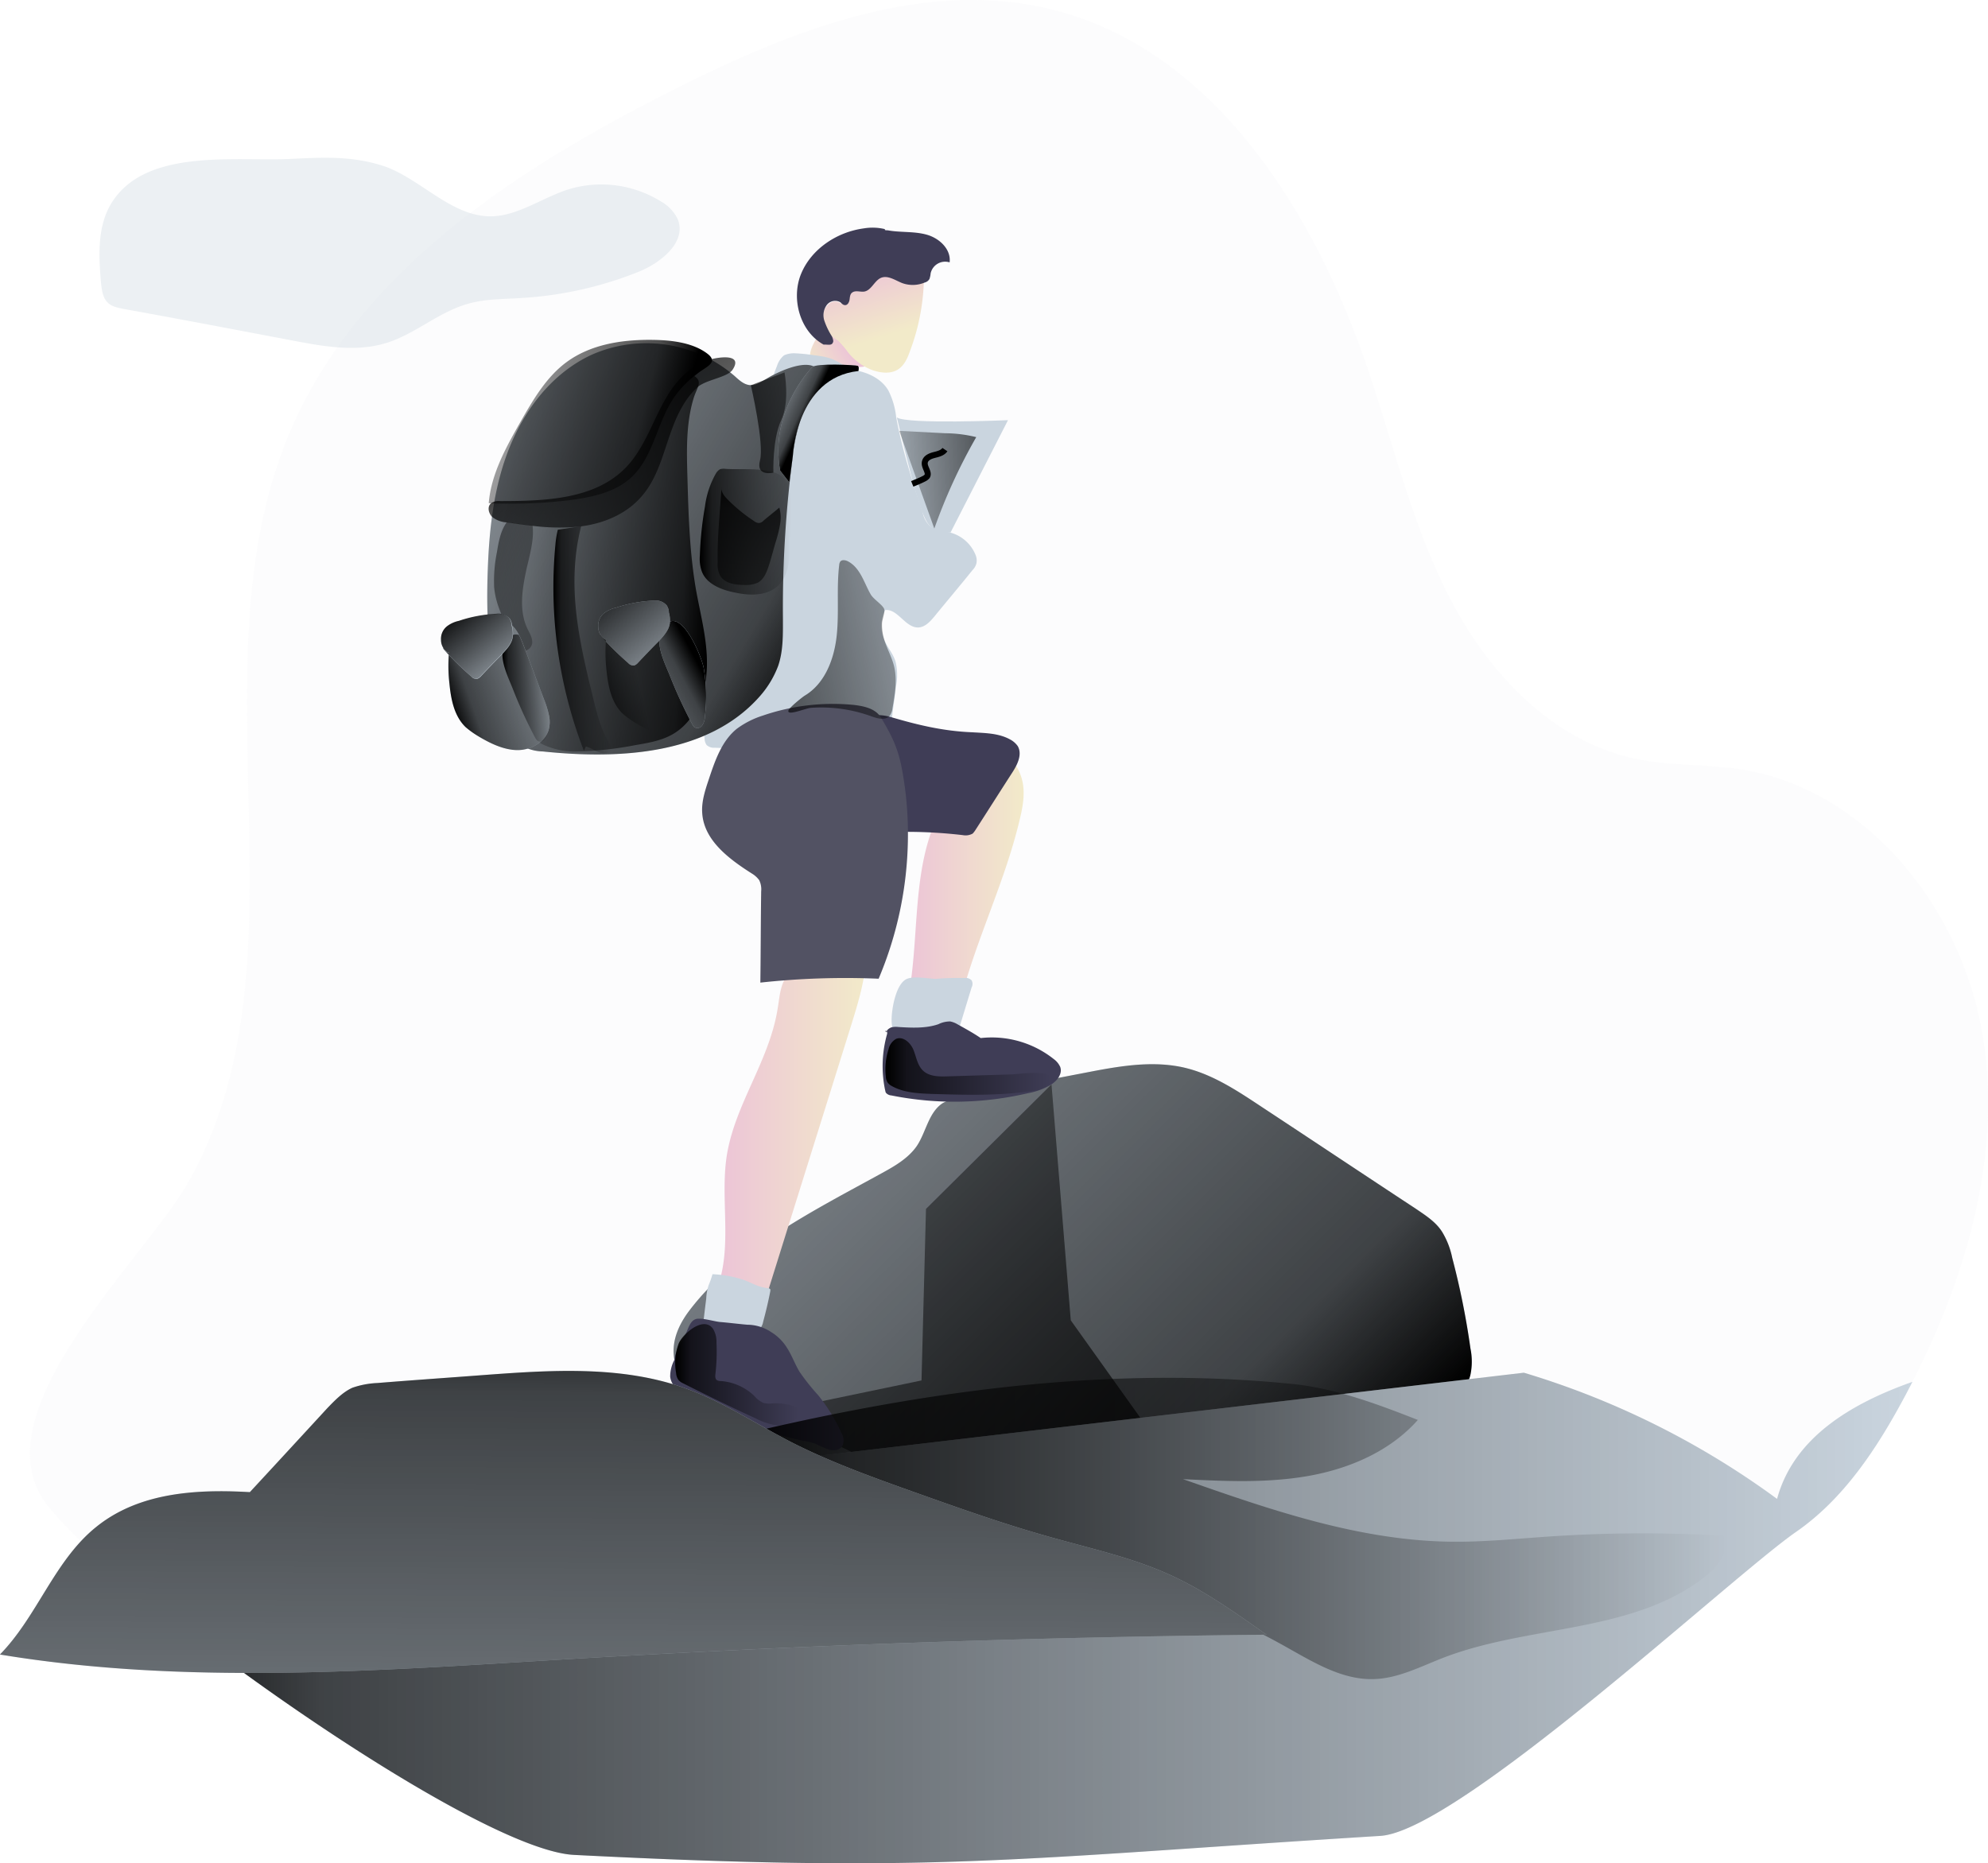
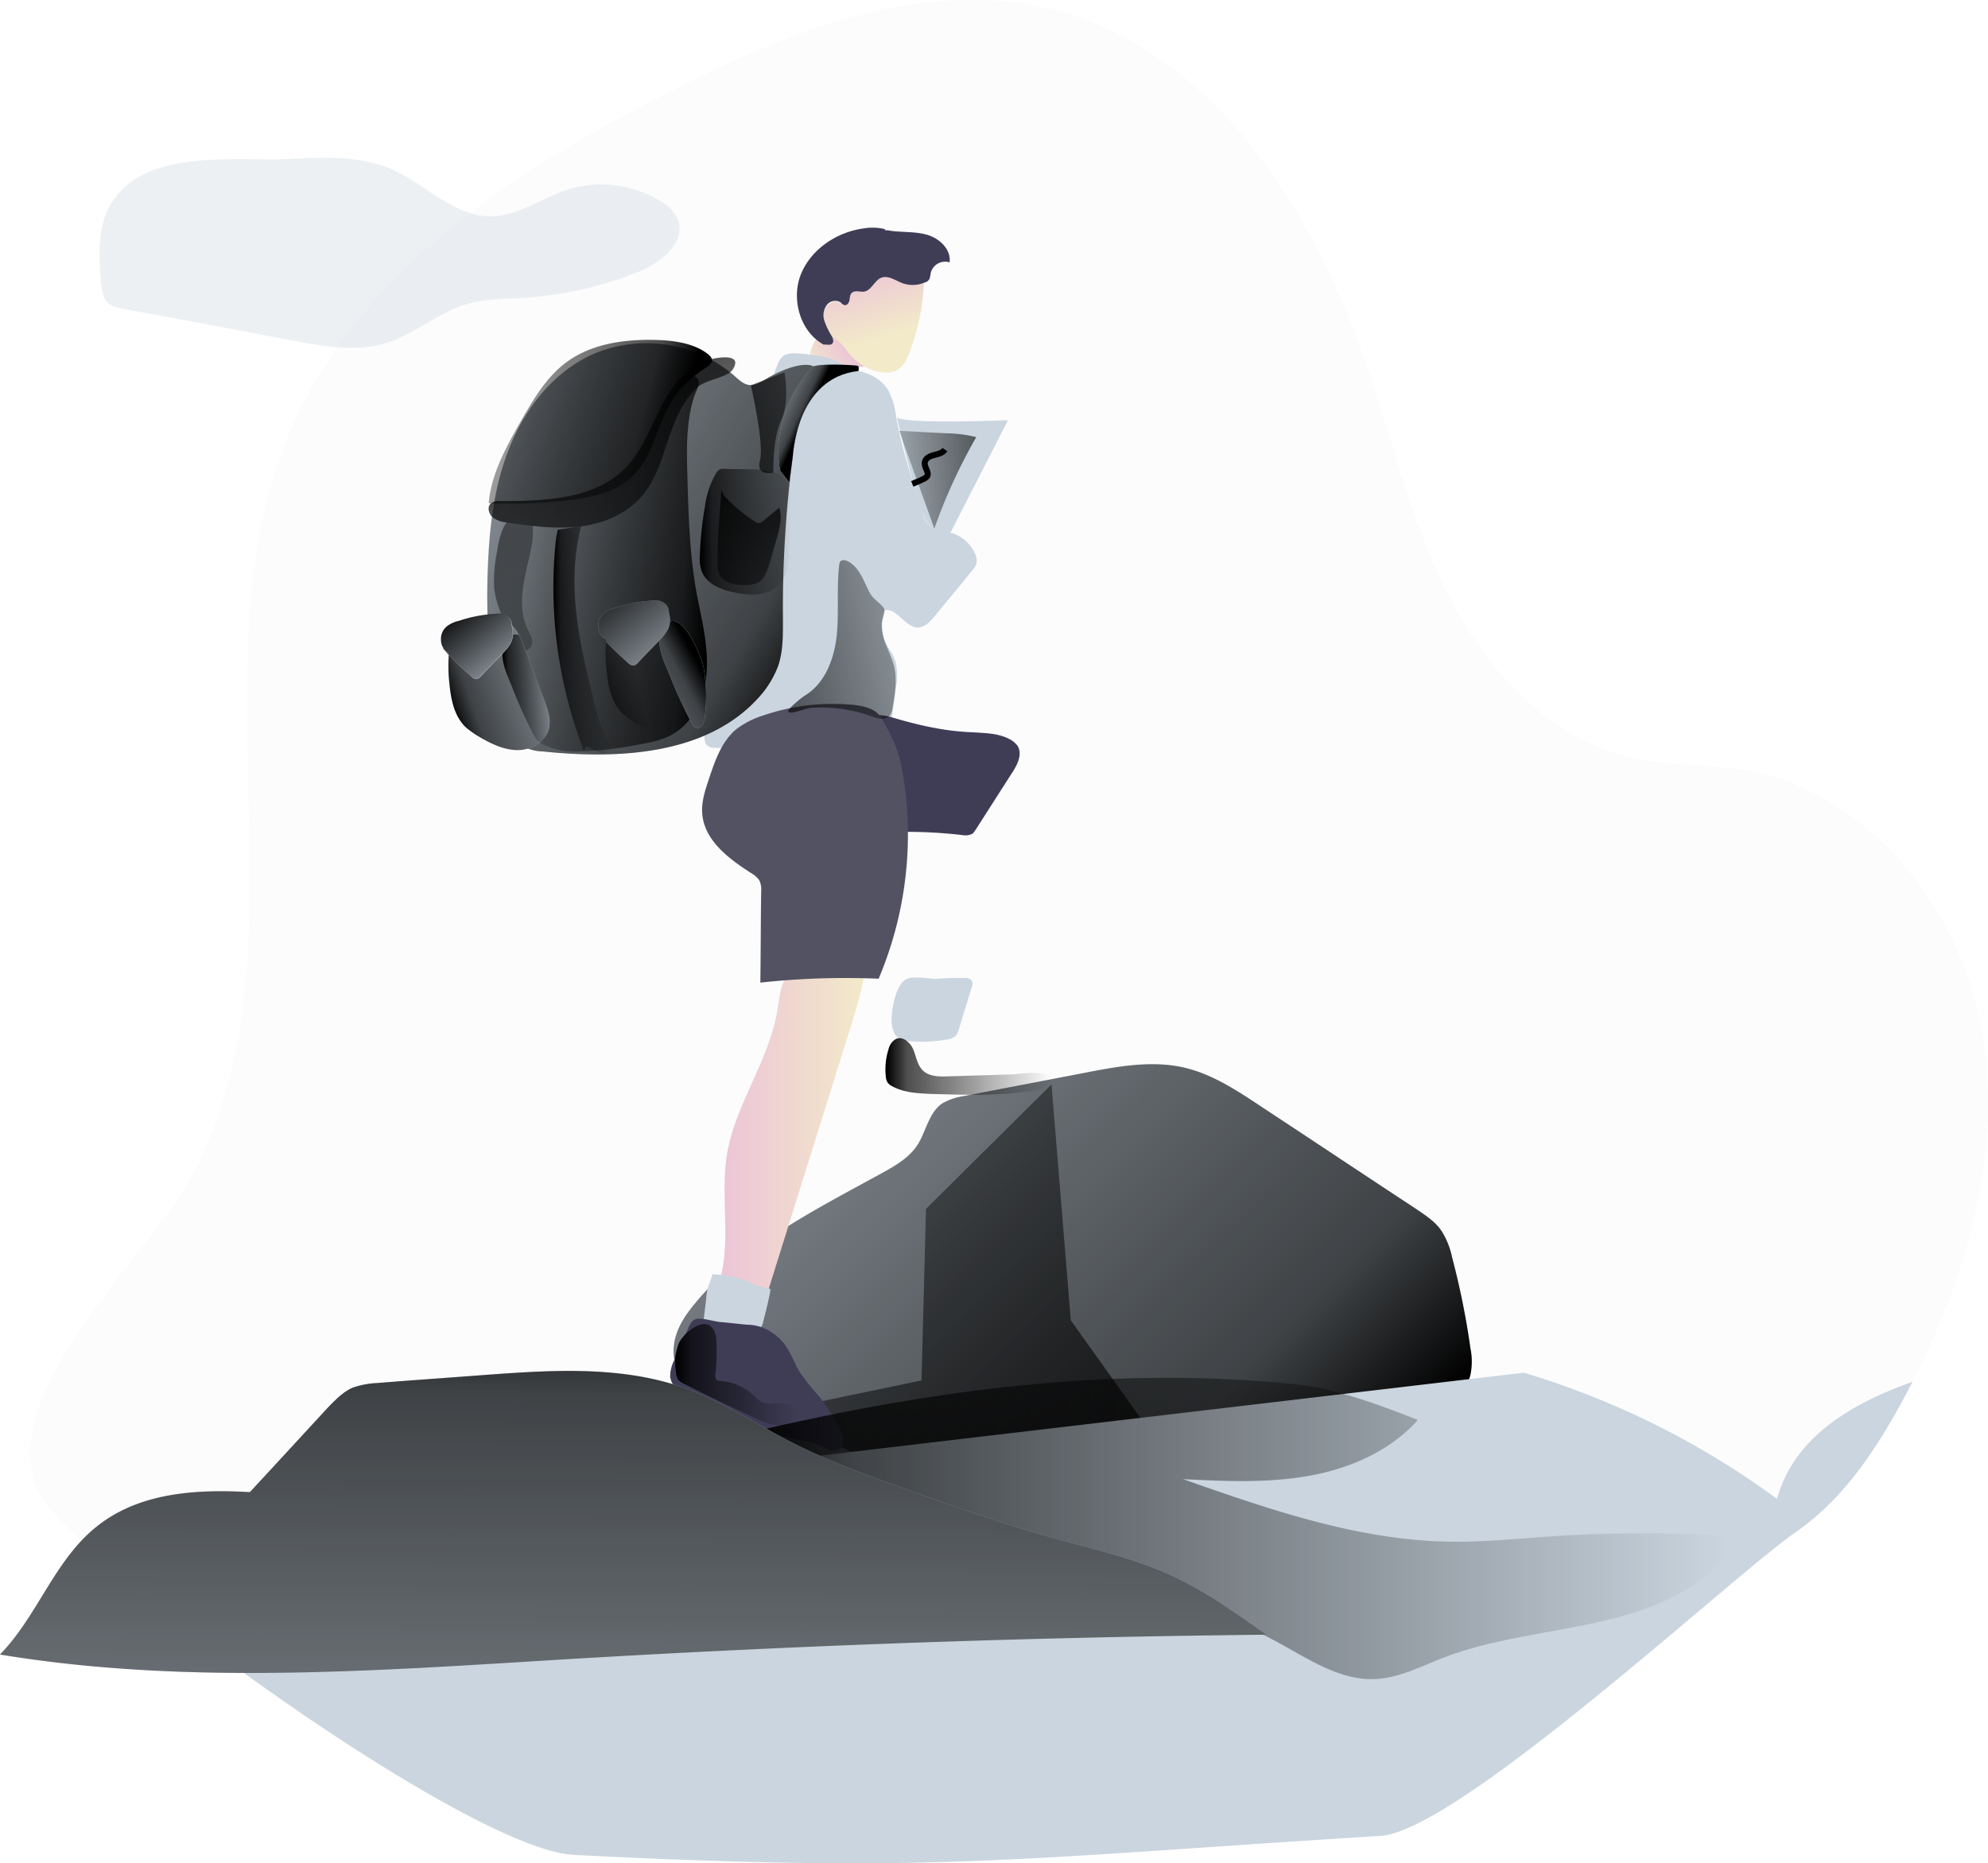
<svg xmlns="http://www.w3.org/2000/svg" xmlns:xlink="http://www.w3.org/1999/xlink" height="478.8" viewBox="0 0 510.81 478.8" width="510.81">
  <linearGradient id="a" gradientUnits="userSpaceOnUse" x1="380.12" x2="137.99" y1="402.43" y2="159.16">
    <stop offset=".01" />
    <stop offset=".13" stop-opacity=".69" />
    <stop offset="1" stop-opacity="0" />
  </linearGradient>
  <linearGradient id="b" x1="356.16" x2="176.89" xlink:href="#a" y1="403.88" y2="223.76" />
  <linearGradient id="c" gradientTransform="matrix(1 0 0 -1 0 490)" gradientUnits="userSpaceOnUse" x1="276.8" x2="306.74" y1="256.45" y2="256.45">
    <stop offset="0" stop-color="#ecc4d7" />
    <stop offset=".42" stop-color="#efd4d1" />
    <stop offset="1" stop-color="#f2eac9" />
  </linearGradient>
  <linearGradient id="d" x1="228.33" x2="266.27" xlink:href="#c" y1="196.6" y2="196.6" />
  <linearGradient id="e" x1="261.32" x2="251.37" xlink:href="#c" y1="398.19" y2="392.11" />
  <linearGradient id="f" x1="265.89" x2="271.62" xlink:href="#c" y1="418.75" y2="400.71" />
  <linearGradient id="g" x1="64.91" x2="535.15" xlink:href="#a" y1="418.77" y2="418.77" />
  <linearGradient id="h" x1="227.89" x2="487.45" xlink:href="#a" y1="395.76" y2="395.76" />
  <linearGradient id="i" x1="259.95" x2="104.26" xlink:href="#a" y1="172.53" y2="79.8" />
  <linearGradient id="j" x1="227" x2="171.22" xlink:href="#a" y1="149.15" y2="145.64" />
  <linearGradient id="k" x1="143.85" x2="202.81" xlink:href="#a" y1="145.61" y2="159.63" />
  <linearGradient id="l" x1="159.01" x2="204.81" xlink:href="#a" y1="185.82" y2="169.79" />
  <linearGradient id="m" x1="191.53" x2="252.49" xlink:href="#a" y1="102.11" y2="186.53" />
  <linearGradient id="n" x1="172.85" x2="184.81" xlink:href="#a" y1="179.8" y2="179.8" />
  <linearGradient id="o" gradientUnits="userSpaceOnUse" x1="193.78" x2="227.63" y1="181.41" y2="173.81">
    <stop offset=".01" />
    <stop offset=".42" stop-opacity="0" />
  </linearGradient>
  <linearGradient id="p" x1="223.94" x2="184.73" xlink:href="#a" y1="174.1" y2="195" />
  <linearGradient id="q" x1="185.95" x2="200.87" xlink:href="#a" y1="167.39" y2="167.39" />
  <linearGradient id="r" x1="223.57" x2="247.07" xlink:href="#a" y1="139.63" y2="139.63" />
  <linearGradient id="s" x1="236.35" x2="235.96" xlink:href="#a" y1="124.16" y2="194.94" />
  <linearGradient id="t" x1="307.47" x2="261.67" xlink:href="#a" y1="124.34" y2="127.49" />
  <linearGradient id="u" x1="223.37" x2="309.69" xlink:href="#a" y1="176.35" y2="157.97" />
  <linearGradient id="v" x1="251.2" x2="236.22" xlink:href="#a" y1="110.02" y2="102.96" />
  <linearGradient id="w" x1="227.54" x2="275.62" xlink:href="#a" y1="112.8" y2="109.36" />
  <linearGradient id="x" x1="218.04" x2="136.19" xlink:href="#a" y1="117.69" y2="97.09" />
  <linearGradient id="y" gradientUnits="userSpaceOnUse" x1="196" x2="223.33" y1="149.43" y2="182.92">
    <stop offset=".01" />
    <stop offset="1" stop-opacity="0" />
  </linearGradient>
  <linearGradient id="z" x1="159.75" x2="179.59" xlink:href="#y" y1="158" y2="182.04" />
  <linearGradient id="A" x1="207.11" x2="205.39" xlink:href="#a" y1="323.28" y2="613.48" />
  <linearGradient id="B" x1="217.24" x2="248.96" xlink:href="#a" y1="356.28" y2="356.28" />
  <linearGradient id="C" x1="271.27" x2="313.89" xlink:href="#a" y1="277.01" y2="277.01" />
  <g transform="translate(-43.76 -3)">
    <path d="m535.15 358.09q-1.1 2.16-2.25 4.29c-7 13-15.45 25.82-27.64 34.26-16.57 11.48-86.72 76.91-106.85 78.13-93.61 5.8-113.45 9.66-207.16 4.88-23-1.17-97.18-52.63-126.34-80.27a94.83 94.83 0 0 1 -8.84-9.38c-18.7-23.55 24.93-63.4 36.19-83.42 31.92-56.72.71-131.23 25.51-191.41 17.28-42 58.55-68.71 99.11-89.14 30.29-15.25 64.45-28.77 97.38-20.54 41.74 10.51 67.74 52.56 81.32 93.42 6.71 20 11.59 40.86 21.65 59.56s26.22 35.28 47 39.55c8.74 1.83 17.79 1.32 26.63 2.64 32.33 5 56.62 35.37 62.21 67.59 5.28 30.64-3.74 62.1-17.92 89.84z" fill="#cad5df" opacity=".07" />
    <path d="m270.44 304.41c3.35-1.83 6.81-3.86 8.94-7 2.34-3.56 2.95-8.44 6.51-10.88a15.53 15.53 0 0 1 5.29-1.83l31.71-6.1c7.83-1.52 16-3 23.89-1.52s14.74 6.1 21.34 10.47c13.12 8.64 26.23 17.38 39.34 26 2.54 1.73 5.29 3.45 6.91 6.1a20.82 20.82 0 0 1 2.54 6.6 199.84 199.84 0 0 1 4.68 23.28 16.66 16.66 0 0 1 0 6.71c-.51 2.24-1.93 4.07-3.25 5.9-9.46 13.11-18.91 26.12-28.46 39.23-2.14 3.05-4.68 6.2-8.34 6.91-2 .41-4.17-.1-6.2-.5-24.5-4.88-50.32-1.73-74.3-8.54-9-2.54-17.39-6.41-25.82-10.27s-17.08-7.83-25.62-11.79c-14-6.4-43.3-17.79-28.87-37.2 12-15.98 32.73-26.22 49.71-35.57z" fill="#cad5df" />
    <path d="m270.44 304.41c3.35-1.83 6.81-3.86 8.94-7 2.34-3.56 2.95-8.44 6.51-10.88a15.53 15.53 0 0 1 5.29-1.83l31.71-6.1c7.83-1.52 16-3 23.89-1.52s14.74 6.1 21.34 10.47c13.12 8.64 26.23 17.38 39.34 26 2.54 1.73 5.29 3.45 6.91 6.1a20.82 20.82 0 0 1 2.54 6.6 199.84 199.84 0 0 1 4.68 23.28 16.66 16.66 0 0 1 0 6.71c-.51 2.24-1.93 4.07-3.25 5.9-9.46 13.11-18.91 26.12-28.46 39.23-2.14 3.05-4.68 6.2-8.34 6.91-2 .41-4.17-.1-6.2-.5-24.5-4.88-50.32-1.73-74.3-8.54-9-2.54-17.39-6.41-25.82-10.27s-17.08-7.83-25.62-11.79c-14-6.4-43.3-17.79-28.87-37.2 12-15.98 32.73-26.22 49.71-35.57z" fill="url(#a)" />
    <path d="m239.33 366.31 41.21-8.58 1.15-44.08 32.25-32 4.95 60.63 44.11 61.81s-68.12-5.15-81.85-16.6-41.82-21.18-41.82-21.18z" fill="url(#b)" />
-     <path d="m306.32 203.17c.92 3.35.31 6.91-.51 10.27-3.66 15.65-10.87 30.18-15 45.64-.71 2.64-1.32 5.38-2.95 7.52s-4.57 3.66-7.11 2.74a6.5 6.5 0 0 1 -3.77-5.28 22.38 22.38 0 0 1 .51-6.81c1.83-11.29 1.32-23 3.76-34.16 1.53-7 4.48-14 9.25-19.51 4.5-5.09 12.97-10.47 15.82-.41z" fill="url(#c)" />
    <path d="m230.59 299.43c-1.83 10.77 1.12 22.26-1.93 32.73a4 4 0 0 0 -.2 2.44 3 3 0 0 0 1.73 1.42 19.22 19.22 0 0 0 7.11 1.83 3.46 3.46 0 0 0 2.44-.51 4.82 4.82 0 0 0 1.22-2.13q10.83-34.6 21.65-69.22c1.73-5.59 3.46-11.29 3.66-17.08 0 .1-16.57 2-18.4 3.15-3.76 2.34-3.66 6.71-4.37 10.57-2.23 13.12-10.67 23.89-12.91 36.8z" fill="url(#d)" />
    <path d="m254.89 88a2.64 2.64 0 0 1 .91-.91 2.79 2.79 0 0 1 1.63-.1c2.13.4 3.76 2.13 5.18 3.76a14.33 14.33 0 0 1 3.39 5.79c0 .2.1.41 0 .51a.79.79 0 0 1 -.51.2c-3 .31-10 .92-12.61-.91s.69-6.51 2.01-8.34z" fill="url(#e)" />
    <path d="m277.55 93.29c-.61 1.73-1.42 3.56-2.94 4.57-1.93 1.32-4.58 1-6.81.21a14.62 14.62 0 0 1 -6.1-4.48 25.83 25.83 0 0 0 -2.54-3 24.46 24.46 0 0 1 -2-1.52 6 6 0 0 1 -1.72-6 4.14 4.14 0 0 1 1.83-2.34 2.45 2.45 0 0 1 2.74.41 26.46 26.46 0 0 1 1.22-7.93 9.1 9.1 0 0 1 2.64-4.47 9.2 9.2 0 0 1 4.37-1.42c4.58-.72 12.71-1.63 12.91 4.67a55.72 55.72 0 0 1 -3.6 21.3z" fill="url(#f)" />
    <path d="m255.4 91.56c-6.1-3.35-8.44-11.79-5.8-18.2s9.25-10.77 16.16-11.68a13.54 13.54 0 0 1 5.39.2c-.2.3.31.3.71.3 3.26.61 6.71.21 10 1.12s6.31 3.76 5.9 7.12a3.82 3.82 0 0 0 -4.88 2.84 6 6 0 0 1 -.3 1.43 1.94 1.94 0 0 1 -1.22.91 7.92 7.92 0 0 1 -5.9.1c-1.73-.71-3.56-2-5.29-1.32s-2.54 3.36-4.47 3.56c-1 .1-2.23-.41-3.05.3-.51.41-.51 1.22-.61 1.83s-.51 1.43-1.22 1.33c-.4 0-.81-.41-1.12-.72a2.69 2.69 0 0 0 -3.65.92 4.48 4.48 0 0 0 -.41 4 18.65 18.65 0 0 0 1.83 3.76 3.39 3.39 0 0 1 .4 1.32c-.24 1.32-1.36.78-2.47.88z" fill="#3f3d56" />
    <g fill="#cad5df">
      <path d="m243.4 97.05a5.77 5.77 0 0 1 1.83-2.75 6.34 6.34 0 0 1 3.05-.5c2.13.1 4.17.4 6.3.71a15.32 15.32 0 0 1 3.15.81 21.66 21.66 0 0 1 4.88 3.05 75.12 75.12 0 0 0 -9.65 1c-2.75.5-5.39 1.52-8.14 1.93-3.55.63-2.33-1.91-1.42-4.25z" />
      <path d="m222.66 126.63a87.59 87.59 0 0 0 -2.23 10.16c-1.83 10.07-3.66 20-5.49 30.09-.61 3.15-.92 6.81 1.52 8.84 1.33 1.12 3.16 1.43 4.88 1.83a3.2 3.2 0 0 1 1.53.82 4 4 0 0 1 .51 1.62c.5 4.27.91 8.54 1.42 12.81a3 3 0 0 0 .51 1.63 2.74 2.74 0 0 0 2.13.71 121.12 121.12 0 0 0 43.91-6 2.9 2.9 0 0 0 1.33-.81 2.09 2.09 0 0 0 .3-1.12c.31-2.64.71-5.18 1-7.83a14.69 14.69 0 0 0 -.1-6.3c-.61-2.13-2.24-3.86-3-5.89a9.4 9.4 0 0 1 .3-7.42c3.25-.41 5.18 4.57 8.54 4.47 1.73-.1 2.95-1.43 4.07-2.75 3.25-4 6.6-7.93 9.86-12a3.78 3.78 0 0 0 1-1.73 3.74 3.74 0 0 0 -.3-2.34 9.7 9.7 0 0 0 -6.51-5.59c-1.63-.4-3.56-.4-4.88-1.42a6.66 6.66 0 0 1 -2.13-3.76c-2.65-8-5.29-16.16-6.81-24.5a19.64 19.64 0 0 0 -2-6.81c-1.72-2.95-5.08-4.57-8.43-5.18a31.11 31.11 0 0 0 -10.17.51c-3.56.61-8.64.71-11.69 2.54a50.23 50.23 0 0 0 -19 25.41z" />
      <path d="m274.2 110.26c2.54 1.83 28.56.71 28.56.71l-14.76 28.87s-3.54.22-5.08-1.42-3.04-3.88-8.72-28.16z" />
    </g>
    <path d="m293.51 191.17c3.36.21 6.81.21 9.76 1.83a5.6 5.6 0 0 1 2 1.73c1.22 2.14-.1 4.78-1.42 6.81-3.15 4.88-6.3 9.86-9.45 14.74a6.32 6.32 0 0 1 -.71.92 3.74 3.74 0 0 1 -2.54.4 124.74 124.74 0 0 0 -26.13-.3c-2.64-3.56-5.28-7.22-6.81-11.39s-1.83-9 .31-13a12.32 12.32 0 0 1 14-5.69c6.86 2.02 13.48 3.65 20.99 3.95z" fill="#3f3d56" />
    <path d="m226.83 330.43a23.89 23.89 0 0 1 -1 2.85 12.74 12.74 0 0 0 -.61 3.45c-.21 1.63-.41 3.26-.61 5a3.13 3.13 0 0 0 .1 1.73c.3.61.91.82 1.52 1.12 2.85 1 6.1.92 9.15.92 1.42 0 3-.21 3.86-1.33a3.83 3.83 0 0 0 .61-1.52c.71-2.64 1.32-5.18 1.83-7.83 0-.2.1-.51-.1-.61a.77.77 0 0 0 -.51-.2c-2.54-.2-4.37-1.53-6.6-2.24a29.47 29.47 0 0 0 -7.64-1.34z" fill="#cad5df" />
    <path d="m217.07 352.39a9.18 9.18 0 0 0 -1.11 4.37c.3 2.64 2.84 4.27 5.18 5.59a106.48 106.48 0 0 0 29 10.88 16.27 16.27 0 0 1 3.25.81 25.89 25.89 0 0 0 3.56 1.52c1.22.31 2.85 0 3.35-1.22a3.72 3.72 0 0 0 -.4-3.25 44.06 44.06 0 0 0 -5.9-9.55 56.89 56.89 0 0 1 -4.78-6c-1.21-2-2-4.27-3.25-6.2a12.31 12.31 0 0 0 -4-4 11.21 11.21 0 0 0 -6.2-1.93c-2.34-.2-4.68-.51-7.12-.71-1.62-.2-4.17-1-5.79-.81-1.83.3-2.24 2.64-3 4.06s-2.79 4.61-2.79 6.44z" fill="#3f3d56" />
    <path d="m291.68 254.3a2.14 2.14 0 0 1 1.73.61 1.91 1.91 0 0 1 0 1.83q-1.68 5.49-3.35 11a4 4 0 0 1 -.71 1.42 3.73 3.73 0 0 1 -2 .91 38.39 38.39 0 0 1 -9.65.51 7.66 7.66 0 0 1 -2.7-.58c-1.83-1-2.23-3.45-2.13-5.49.1-2.74 1.22-9.15 4.17-10.06 1.83-.61 5.08 0 7.11.1 2.45-.25 4.99-.25 7.53-.25z" fill="#cad5df" />
-     <path d="m295.75 269.75c-1.93-1.32-4-2.44-6-3.56a5.81 5.81 0 0 0 -1.83-.71 6.7 6.7 0 0 0 -3.05.71c-3.25 1.12-6.91.92-10.36.71a5.05 5.05 0 0 0 -1.73.1c-.51.21-1.12.61-1.22 1.12-.31.21-.41-.4-.1-.2s.3.61.2.91a30.28 30.28 0 0 0 -.51 14.13c.1.31.1.71.31.92a2 2 0 0 0 1.32.61 82.59 82.59 0 0 0 35.27-.61 17.25 17.25 0 0 0 5.89-2.24c1.53-1 2.85-2.74 2.24-4.47a5.07 5.07 0 0 0 -1.63-2 25.62 25.62 0 0 0 -18.8-5.42z" fill="#3f3d56" />
    <path d="m535.15 358.09q-1.1 2.16-2.25 4.29c-7 13-15.45 25.82-27.64 34.26-16.57 11.48-86.72 76.91-106.85 78.13-93.61 5.8-113.45 9.66-207.16 4.88-23-1.17-97.18-52.63-126.34-80.27l370.4-43.64a213.33 213.33 0 0 1 65.06 32.43c4.26-15.68 18.86-24.45 34.78-30.08z" fill="#cad5df" />
-     <path d="m535.15 358.09q-1.1 2.16-2.25 4.29c-7 13-15.45 25.82-27.64 34.26-16.57 11.48-86.72 76.91-106.85 78.13-93.61 5.8-113.45 9.66-207.16 4.88-23-1.17-97.18-52.63-126.34-80.27l370.4-43.64a213.33 213.33 0 0 1 65.06 32.43c4.26-15.68 18.86-24.45 34.78-30.08z" fill="url(#g)" />
    <path d="m408.07 367.88c-7.13 8.05-17.59 12.54-28.18 14.4s-21.43 1.35-32.17.81c22.4 7.87 45.3 15.82 69 16.08 8.3.1 16.58-.76 24.87-1.32a352.37 352.37 0 0 1 45.61-.16c1.05 4.08-2.16 8-5.48 10.57-18.61 14.48-45 12.23-67 20.69-5.84 2.25-11.58 5.31-17.83 5.52-8.66.31-16.41-4.82-24-9-22.39-12.47-47.84-18.15-73-23-25.5-4.89-52.55-9.72-72-26.87 3.27-3.17 7.93-4.36 12.37-5.38 44.27-10.2 90.09-16.2 135.5-11.59 11.06 1.1 21.94 5.18 32.31 9.25z" fill="url(#h)" />
    <path d="m247.47 120.22a300.08 300.08 0 0 0 -2.54 41.78c0 4.07.1 8.24-1.22 12.1a25.17 25.17 0 0 1 -4.88 8c-13.22 14.84-35.88 16.06-55.6 14a11.43 11.43 0 0 1 -5.49-1.53c-2-1.32-3.05-3.66-3.87-5.89-4.57-12.51-5.28-26.13-4.77-39.55.4-10.67 1.62-21.44 5.69-31.41s11.08-18.9 20.84-23.48a34.73 34.73 0 0 1 36.89 5.39c1.22 1.12 2.55 2.34 4.17 2.34 1.43 0 2.75-.92 4-1.63 4.16-2.54 13.52-6.5 13.92-.2.1 2.24-3.56 6.4-4.37 8.54a45.32 45.32 0 0 0 -2.77 11.54z" fill="#cad5df" />
    <path d="m247.47 120.22a300.08 300.08 0 0 0 -2.54 41.78c0 4.07.1 8.24-1.22 12.1a25.17 25.17 0 0 1 -4.88 8c-13.22 14.84-35.88 16.06-55.6 14a11.43 11.43 0 0 1 -5.49-1.53c-2-1.32-3.05-3.66-3.87-5.89-4.57-12.51-5.28-26.13-4.77-39.55.4-10.67 1.62-21.44 5.69-31.41s11.08-18.9 20.84-23.48a34.73 34.73 0 0 1 36.89 5.39c1.22 1.12 2.55 2.34 4.17 2.34 1.43 0 2.75-.92 4-1.63 4.16-2.54 13.52-6.5 13.92-.2.1 2.24-3.56 6.4-4.37 8.54a45.32 45.32 0 0 0 -2.77 11.54z" fill="url(#i)" />
    <path d="m225.39 174.53c-.23 6.72-3 13.85-8.83 17.17-2.88 1.64-6.21 2.21-9.48 2.76a88.57 88.57 0 0 1 -14.85 1.64 19.36 19.36 0 0 1 -9.15-1.87c-3.94-2.1-6.42-6.14-8.51-10.08a36.59 36.59 0 0 1 -3.32-7.88 41.87 41.87 0 0 1 -.87-11c.09-8.27.32-16.58 1.86-24.71a69.55 69.55 0 0 1 2.09-8.21 126.86 126.86 0 0 0 15.67-.85c5.77-.7 11.84-2 16.06-6 5.7-5.39 6.5-14.2 11-20.61a27.23 27.23 0 0 1 5.06-5.28c2.34 1.44.66 3-.19 5.89-1.93 6.49-1.73 13.4-1.54 20.1.27 9.69.55 19.41 2.21 29 1.2 6.61 3.02 13.21 2.79 19.93z" fill="url(#j)" />
    <path d="m179.25 164.49c.57 1.19 1.33 2.38 1.26 3.69a2.28 2.28 0 0 1 -1.7 2c-.19-.48-.37-1-.57-1.48a27 27 0 0 0 -1.11-2.53 2.17 2.17 0 0 0 -1.73.08c-2.28-3.87-4.27-7.93-4.67-12.36a37.15 37.15 0 0 1 .7-8.92c.42-2.58.88-5.24 2.3-7.42a3.09 3.09 0 0 1 .26-.37h.09c2.17.32 4.35.64 6.51.87.52 3.75-.93 8.28-1.66 11.73-1.04 4.9-1.8 10.22.32 14.71z" fill="url(#k)" />
    <path d="m184.75 190.46a5.13 5.13 0 0 1 -.27.78 6.63 6.63 0 0 1 -1.73 2.31 9.31 9.31 0 0 1 -6.23 2.2c-3.46-.1-6.81-1.73-9.86-3.56a23.49 23.49 0 0 1 -3.26-2.34c-2.94-2.84-3.76-7.11-4.16-11.18a39.68 39.68 0 0 1 -.17-7.39c-.49-.54-1-1.09-1.46-1.65l17.65-6a9.1 9.1 0 0 1 1.87 2.57 27 27 0 0 1 1.11 2.53c1.83 4.78 3.56 9.45 5.39 14.23a23.09 23.09 0 0 1 1.18 3.85 7.59 7.59 0 0 1 -.06 3.65z" fill="#cad5df" />
    <path d="m184.75 190.46a5.13 5.13 0 0 1 -.27.78 6.63 6.63 0 0 1 -1.73 2.31 9.31 9.31 0 0 1 -6.23 2.2c-3.46-.1-6.81-1.73-9.86-3.56a23.49 23.49 0 0 1 -3.26-2.34c-2.94-2.84-3.76-7.11-4.16-11.18a39.68 39.68 0 0 1 -.17-7.39c-.49-.54-1-1.09-1.46-1.65l17.65-6a9.1 9.1 0 0 1 1.87 2.57 27 27 0 0 1 1.11 2.53c1.83 4.78 3.56 9.45 5.39 14.23a23.09 23.09 0 0 1 1.18 3.85 7.59 7.59 0 0 1 -.06 3.65z" fill="url(#l)" />
    <path d="m232 98c-1.32 2-6.81 2.54-9 4.48-2.84 2.54-4.88 6.3-6.3 10.06-2.44 6.3-3.76 13.32-8.34 18.3-4.06 4.57-10.16 6.91-16.16 7.52a55.06 55.06 0 0 1 -11.68-.25c-2.16-.23-4.34-.55-6.51-.87h-.01a6.55 6.55 0 0 1 -3.78-1.41c-1-1-1.32-2.75-.2-3.56a3.33 3.33 0 0 1 2.24-.51c11.59 0 24.49-.41 32.42-8.74 4.78-5 6.81-12 10.37-18 2.14-3.66 5.29-7.22 9.25-9 2.13-1.02 10.87-2.83 7.7 1.98z" fill="url(#m)" />
    <path d="m159.24 170c0 .16-.05.33-.07.5" fill="none" stroke="#000" stroke-miterlimit="10" stroke-width="1.03" />
    <path d="m184.81 186.79c-.05 1.3-.14 2.6-.26 3.88 0 .19-.05.37-.07.57a3.51 3.51 0 0 1 -.64 1.66 1.61 1.61 0 0 1 -1.09.65 1.24 1.24 0 0 1 -.95-.24 3.49 3.49 0 0 1 -.51-.71 115.46 115.46 0 0 1 -5.69-12.4c-1.22-3.15-3.86-8.14-2.23-11.49a5 5 0 0 1 2-2.45 2.17 2.17 0 0 1 1.73-.08 27 27 0 0 1 1.11 2.53c.2.5.38 1 .57 1.48 1.62 4.27 3.19 8.47 4.82 12.75a23.09 23.09 0 0 1 1.21 3.85z" fill="url(#n)" />
    <path d="m199.59 166.58c0 .16-.05.32-.07.49" fill="none" stroke="#000" stroke-miterlimit="10" stroke-width="1.03" />
    <path d="m215.61 160.15a13.48 13.48 0 0 1 3 5.1c1.83 4.78 3.56 9.46 5.39 14.24.91 2.43 1.83 5.08 1.11 7.52-.91 3.35-4.77 5.38-8.23 5.28s-6.81-1.73-9.86-3.55a24.51 24.51 0 0 1 -3.25-2.34c-2.95-2.85-3.76-7.12-4.17-11.18a39.81 39.81 0 0 1 -.16-7.39c-.5-.54-1-1.09-1.47-1.66" fill="url(#o)" />
    <path d="m221.65 189.14a2.86 2.86 0 0 0 .51.71 1.47 1.47 0 0 0 2-.4 4.16 4.16 0 0 0 .71-2.24 43.63 43.63 0 0 0 -.3-12.6c-.61-3.26-6.71-18-10.88-9.36-1.63 3.36 1 8.34 2.24 11.49a121.51 121.51 0 0 0 5.72 12.4z" fill="#cad5df" />
    <path d="m221.65 189.14a2.86 2.86 0 0 0 .51.71 1.47 1.47 0 0 0 2-.4 4.16 4.16 0 0 0 .71-2.24 43.63 43.63 0 0 0 -.3-12.6c-.61-3.26-6.71-18-10.88-9.36-1.63 3.36 1 8.34 2.24 11.49a121.51 121.51 0 0 0 5.72 12.4z" fill="url(#p)" />
    <path d="m193.09 138.22a55.43 55.43 0 0 0 -1.63 10.87c-.61 11.18 2 22.26 4.67 33.14 1 4.07 1.94 8.13 4.17 11.69a2.78 2.78 0 0 1 .51 1.93c-.3.61-1.12.71-1.83.71-1.63 0-3-1.32-4.67-1.73-.21.41-.31.72-.51 1.12a116.56 116.56 0 0 1 -7.32-53.06 23.37 23.37 0 0 1 .61-3.76" fill="url(#q)" />
    <path d="m230.19 123.48a3.35 3.35 0 0 0 -1.43.1 3.17 3.17 0 0 0 -1 1 22.9 22.9 0 0 0 -2.85 8.53 88.44 88.44 0 0 0 -1.32 12.61 9.8 9.8 0 0 0 .41 3.86c1.11 3.46 5.08 5 8.64 5.69 3.76.82 8.13.92 11-1.73s3.05-7 3.05-10.87c0-4.27 1.73-13.72-1.83-17.08-3.09-2.72-10.86-1.81-14.67-2.11z" fill="url(#r)" />
    <path d="m244 133.44c-1.32 1.12-2.74 2.23-4.06 3.35a1.78 1.78 0 0 1 -1.12.61 2.09 2.09 0 0 1 -1.32-.51 40.53 40.53 0 0 1 -6.92-5.69c-.81-.81-1.62-1.93-1.42-3-.41 6.41-1.12 12.81-1 19.32a6.39 6.39 0 0 0 .61 3.35c1.12 2 3.76 2.44 6.1 2.44a7.54 7.54 0 0 0 3.66-.61c1.73-1 2.34-3.05 2.95-4.88.61-2 1.12-4 1.73-6a31.46 31.46 0 0 0 1-4.16 9.5 9.5 0 0 0 -.21-4.22z" fill="url(#s)" />
    <path d="m168 58.49c7.63.92 14.44-4.47 21.76-6.81a29 29 0 0 1 23.68 3 10.43 10.43 0 0 1 4.47 4.68c2.34 5.79-4.27 11.18-10.16 13.52a95.85 95.85 0 0 1 -30.09 6.7c-4.68.31-9.35.21-13.82 1.53-7.42 2.13-13.42 7.72-20.74 10-7.83 2.44-16.16.92-24.19-.61-14.44-2.73-28.91-5.5-43.41-8.12-1.52-.31-3.15-.61-4.16-1.73-1.22-1.22-1.43-3.25-1.63-5-.61-7.12-1-14.94 3-20.94 9-13.72 31.92-10.16 45.94-10.88 8.34-.4 15.76-.81 24 1.94 8.79 3.17 16.21 11.71 25.35 12.72z" fill="#cad5df" opacity=".37" />
    <path d="m274.81 113.72 11.79.61a34.16 34.16 0 0 1 8 1 143 143 0 0 0 -10.77 23.48" fill="url(#t)" />
    <path d="m278.16 127.34c1-.41 2-.81 3-1.32a2.51 2.51 0 0 0 .82-.61c.61-1-.71-2.24-.61-3.46s1.32-1.73 2.34-2 2.23-.51 2.84-1.42" fill="none" stroke="#000" stroke-miterlimit="10" stroke-width="1.54" />
    <path d="m269.52 254.5a201.4 201.4 0 0 0 -30.39 1c.1-7.83.1-15.66.21-23.48a5.28 5.28 0 0 0 -.51-2.85 6.47 6.47 0 0 0 -1.93-1.73c-5.9-3.76-12.3-8.54-12.71-15.55-.2-2.85.71-5.69 1.63-8.44 1.62-4.88 3.35-10.06 7.31-13.21a22.64 22.64 0 0 1 6.61-3.35 55.4 55.4 0 0 1 23.38-2.75c2.64.31 5.59.92 7 3.25 2.75 4.58 4.38 7.83 5.39 13.22a91 91 0 0 1 1.53 18.19 95.13 95.13 0 0 1 -7.52 35.7z" fill="#525263" />
    <path d="m261.69 147.27c-.63-.34-1.52-.51-2 0a1.77 1.77 0 0 0 -.3.93c-.72 6 0 12.1-.64 18.11s-3 12.33-8.21 15.44c-.63.39-4.16 3.19-4.23 3.93-.12 1.3 4.51-.7 5.81-.79a37.71 37.71 0 0 1 15.51 2.17c1.59.58 3.66 1.15 4.75-.14a4 4 0 0 0 .7-1.93c.64-3.6 1.27-7.32.39-10.86-.64-2.56-2.05-4.87-2.69-7.42a12.74 12.74 0 0 1 -.39-3.48c0-.91.84-3 .56-3.73-.39-1.06-2.71-2.5-3.43-3.7-1.7-2.88-2.62-6.8-5.83-8.53z" fill="url(#u)" />
    <path d="m247.47 120.22s.83-20.17 16.86-21.88c0 0 .28-1.15-.2-1.34s-10.78-.76-11.73.38-10.88 11.62-8.2 26.52l2.38 3.06z" fill="#cad5df" />
    <path d="m247.47 120.22s.83-20.17 16.86-21.88c0 0 .28-1.15-.2-1.34s-10.78-.76-11.73.38-10.88 11.62-8.2 26.52l2.38 3.06z" fill="url(#v)" />
    <path d="m236.69 102s3.5 15 2.35 19.3 3.44 3.15 3.44 3.15-.29-8.59 2-13.46.86-12.3.86-12.3z" fill="url(#w)" />
    <path d="m223.26 98.77c-.36.28-.73.57-1.09.87a27.23 27.23 0 0 0 -5.06 5.28c-4.51 6.41-5.31 15.22-11 20.61-4.22 4-10.29 5.27-16.06 6a126.86 126.86 0 0 1 -15.71.89c-1.67 0-3.33 0-5-.12.62-7.53 4.46-14.38 8.21-21 3.24-5.64 6.61-11.47 11.87-15.31 6-4.38 13.7-5.66 21.11-5.66 4.91 0 10.95.47 15 3.56 2.9 2.22-.24 3.33-2.27 4.88z" fill="url(#x)" />
    <path d="m215.85 163.32c-.3 1.73-1.62 3.15-2.84 4.48-1.83 1.83-3.56 3.65-5.29 5.48a2.36 2.36 0 0 1 -1 .72 1.78 1.78 0 0 1 -1.53-.61 77.23 77.23 0 0 1 -5.75-5.56c0-.26 0-.51.09-.76a2.37 2.37 0 0 1 -.13.32 3.8 3.8 0 0 1 -1.93-3.36 4.06 4.06 0 0 1 1.62-3.55 7.72 7.72 0 0 1 2.95-1.32 35 35 0 0 1 9.76-1.83 3.75 3.75 0 0 1 3.25 1.22 3.36 3.36 0 0 1 .57 1.6 1.85 1.85 0 0 1 0 .23 7.15 7.15 0 0 1 .23 2.94z" fill="#cad5df" />
    <path d="m215.85 163.32c-.3 1.73-1.62 3.15-2.84 4.48-1.83 1.83-3.56 3.65-5.29 5.48a2.36 2.36 0 0 1 -1 .72 1.78 1.78 0 0 1 -1.53-.61 77.23 77.23 0 0 1 -5.75-5.56c0-.26 0-.51.09-.76a2.37 2.37 0 0 1 -.13.32 3.8 3.8 0 0 1 -1.93-3.36 4.06 4.06 0 0 1 1.62-3.55 7.72 7.72 0 0 1 2.95-1.32 35 35 0 0 1 9.76-1.83 3.75 3.75 0 0 1 3.25 1.22 3.36 3.36 0 0 1 .57 1.6 1.85 1.85 0 0 1 0 .23 7.15 7.15 0 0 1 .23 2.94z" fill="url(#y)" />
    <path d="m175.5 166.78c-.3 1.73-1.63 3.15-2.85 4.47-1.83 1.83-3.55 3.66-5.28 5.49a2.29 2.29 0 0 1 -1 .71 1.72 1.72 0 0 1 -1.52-.61 77.36 77.36 0 0 1 -5.76-5.56c0-.25.05-.51.1-.75l-.14.32a3.81 3.81 0 0 1 -1.93-3.36 4.13 4.13 0 0 1 1.63-3.56 7.81 7.81 0 0 1 3-1.32 35.4 35.4 0 0 1 9.75-1.83 3.8 3.8 0 0 1 3.26 1.22 3.66 3.66 0 0 1 .57 1.61 2.07 2.07 0 0 1 0 .22 7.38 7.38 0 0 1 .17 2.95z" fill="#cad5df" />
    <path d="m175.45 166.71c-.3 1.73-1.62 3.15-2.84 4.47-1.83 1.83-3.56 3.66-5.29 5.49a2.31 2.31 0 0 1 -1 .71 1.74 1.74 0 0 1 -1.52-.61 77.23 77.23 0 0 1 -5.75-5.56c0-.25.05-.51.09-.75a2.88 2.88 0 0 1 -.13.31 3.8 3.8 0 0 1 -1.94-3.35 4.11 4.11 0 0 1 1.63-3.56 7.65 7.65 0 0 1 2.95-1.32 35.4 35.4 0 0 1 9.76-1.83 3.75 3.75 0 0 1 3.25 1.22 3.43 3.43 0 0 1 .57 1.61 2.07 2.07 0 0 1 0 .22 7.2 7.2 0 0 1 .22 2.95z" fill="url(#z)" />
    <path d="m103.23 391.52c8.23-8.84 16.36-17.68 24.6-26.63 1.93-2 4-4.17 6.5-5.29a22.4 22.4 0 0 1 6.41-1.21c8.84-.72 17.79-1.33 26.63-2 17.79-1.32 36.29-2.64 53.06 3.56 9.55 3.46 18 9.25 27 13.82 9.45 4.78 19.41 8.44 29.37 12 12 4.27 24.09 8.64 36.39 12.09 10.68 3.05 21.65 5.39 31.72 10.07 8.64 4 16.46 9.65 24.29 15.14q-90.11.92-180 6.31c-48.48 2.94-97.58 6.7-145.46-1.22 9.66-9.86 14-24.2 24.81-32.84 13.52-10.87 32.73-9.75 50-8" fill="#cad5df" />
    <path d="m103.23 391.52c8.23-8.84 16.36-17.68 24.6-26.63 1.93-2 4-4.17 6.5-5.29a22.4 22.4 0 0 1 6.41-1.21c8.84-.72 17.79-1.33 26.63-2 17.79-1.32 36.29-2.64 53.06 3.56 9.55 3.46 18 9.25 27 13.82 9.45 4.78 19.41 8.44 29.37 12 12 4.27 24.09 8.64 36.39 12.09 10.68 3.05 21.65 5.39 31.72 10.07 8.64 4 16.46 9.65 24.29 15.14q-90.11.92-180 6.31c-48.48 2.94-97.58 6.7-145.46-1.22 9.66-9.86 14-24.2 24.81-32.84 13.52-10.87 32.73-9.75 50-8" fill="url(#A)" />
    <path d="m227 344.51a6.41 6.41 0 0 1 .86 3.46 49.46 49.46 0 0 1 -.27 8.07c-.07.57-.1 1.25.35 1.6a1.81 1.81 0 0 0 1 .24 13.88 13.88 0 0 1 8.62 3.81 6.71 6.71 0 0 0 2.37 1.82 6.39 6.39 0 0 0 2.39.11 15.77 15.77 0 0 1 5.11.6 2.52 2.52 0 0 1 1.16.59c.75.77.35 2.11-.4 2.88a6 6 0 0 1 -5.06 1.54 17.22 17.22 0 0 1 -5.18-1.74q-9.39-4.31-18.61-9a3.54 3.54 0 0 1 -1.19-.81 3.45 3.45 0 0 1 -.67-1.88 14.3 14.3 0 0 1 .67-7.57c1.05-2.49 6.45-7.23 8.85-3.72z" fill="url(#B)" />
    <path d="m287.29 279.59c-2.26.08-4.81.06-6.42-1.53-1.4-1.37-1.67-3.49-2.41-5.3s-2.67-3.57-4.47-2.79a4.08 4.08 0 0 0 -1.93 2.68 16.86 16.86 0 0 0 -.69 7 3.36 3.36 0 0 0 .45 1.52 3.2 3.2 0 0 0 1.15.94c3.1 1.72 6.79 1.86 10.33 2 8.8.26 17.67.52 26.36-.88a5.5 5.5 0 0 0 3.61-1.61c3.35-4.29-7.86-2.59-9.36-2.54z" fill="url(#C)" />
  </g>
</svg>